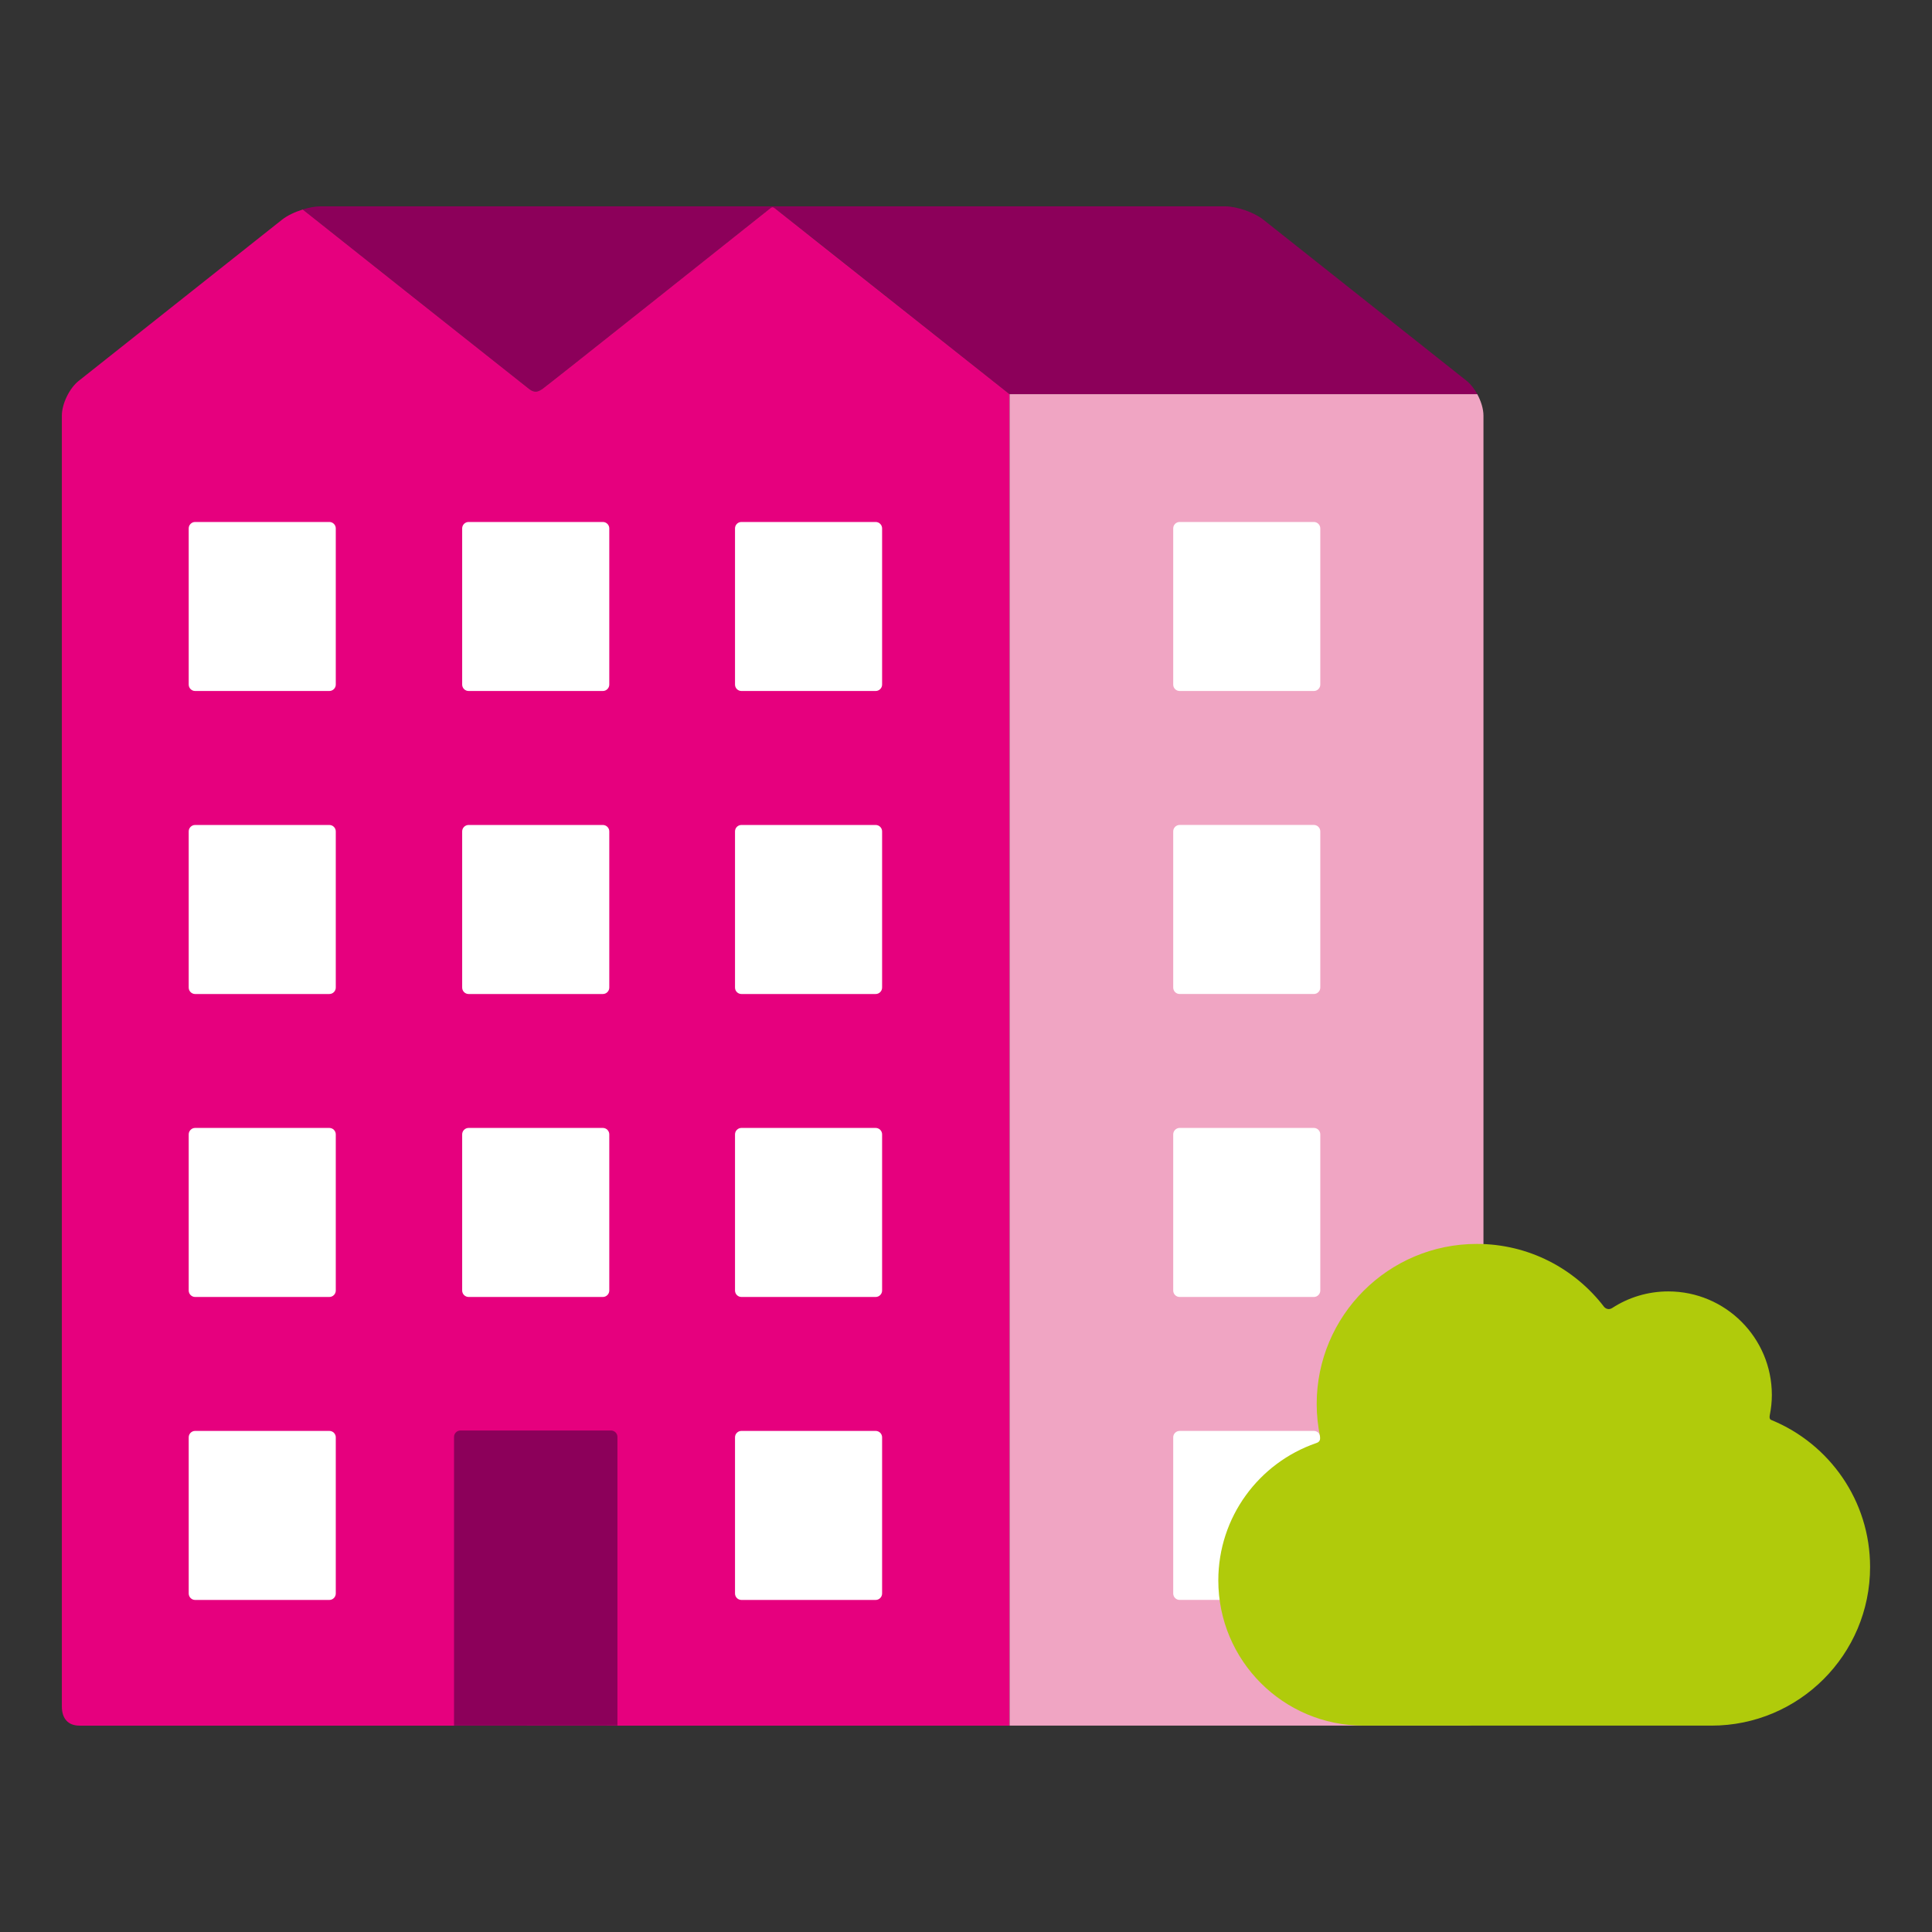
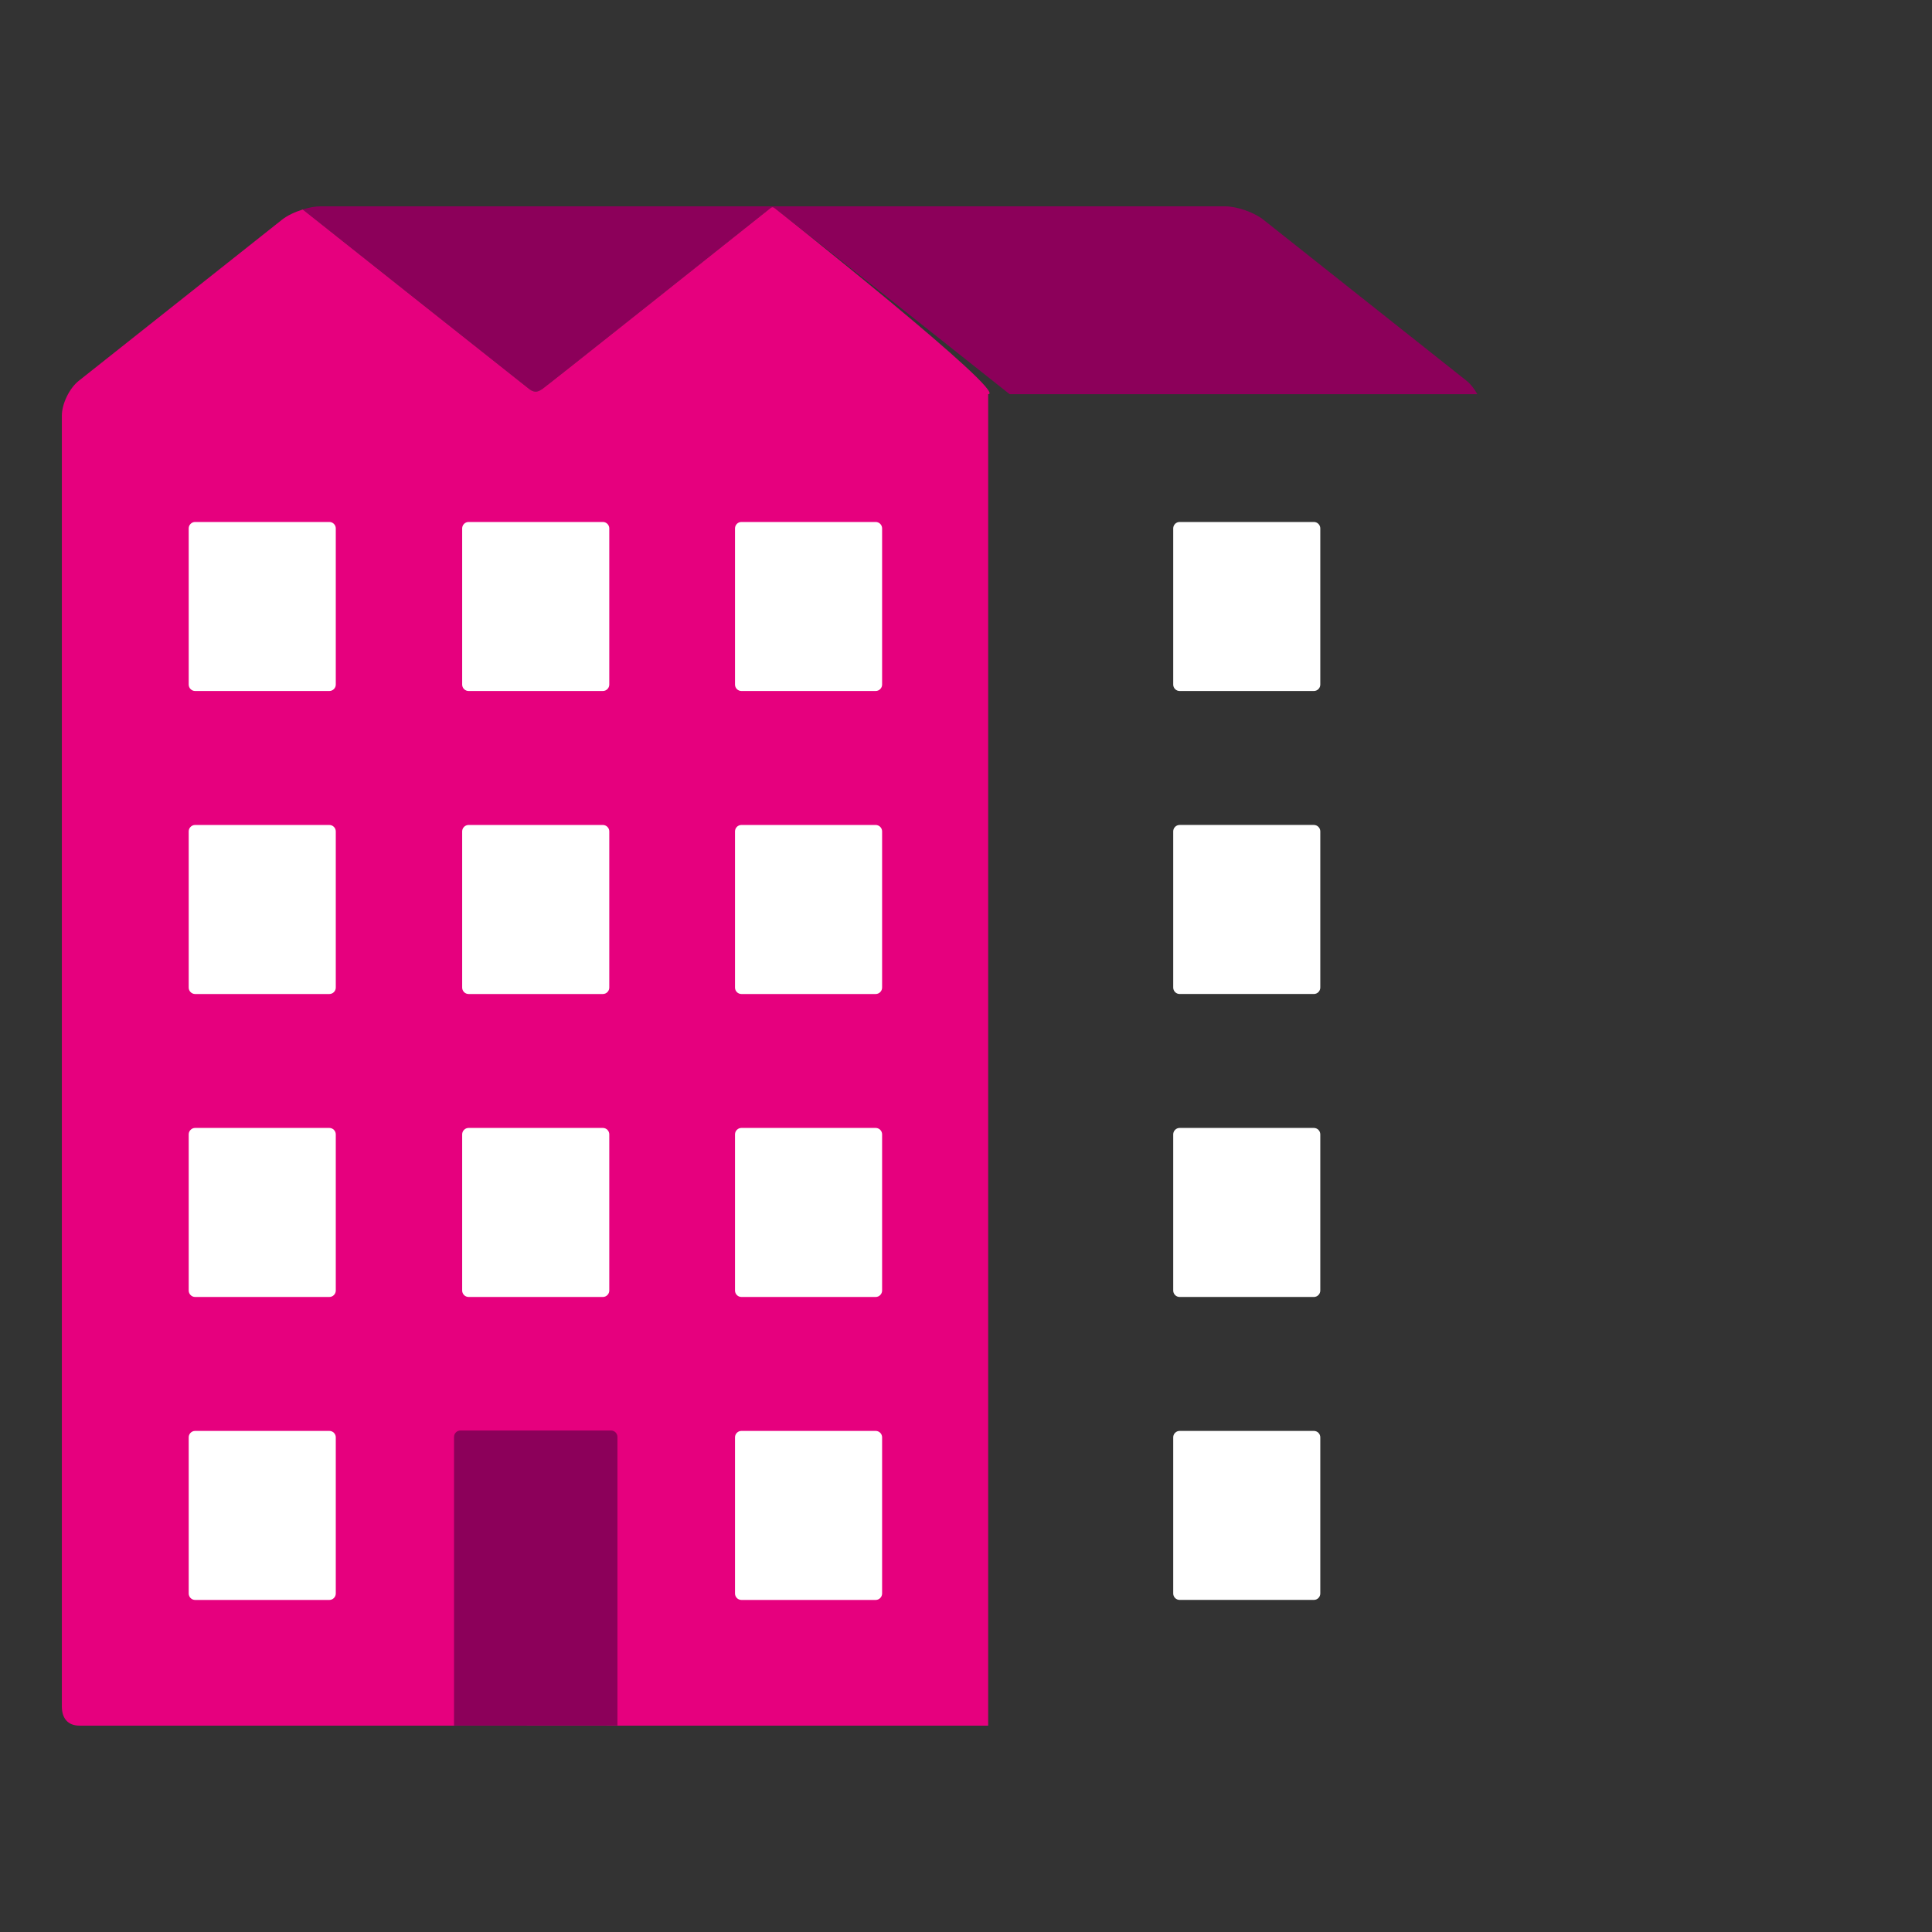
<svg xmlns="http://www.w3.org/2000/svg" version="1.1" id="Lager_1" x="0px" y="0px" viewBox="0 0 90.708 90.708" enable-background="new 0 0 90.708 90.708" xml:space="preserve">
  <rect x="0" y="0" width="90.708" height="90.708" fill="#333333" stroke="none" />
  <g>
    <g>
      <g>
        <path fill="#8C005A" d="M68.863,17.884l-9.551-7.572c-0.434-0.343-1.24-0.624-1.791-0.624H40.219h-3.941H15.035     c-0.242,0-0.534,0.056-0.821,0.146l10.628,8.426c0.002,0.001,0.009,0.006,0.01,0.007c0.271,0.209,0.445,0.099,0.601,0.003     c0.146-0.09,9.612-7.618,10.72-8.499c0.068-0.055,0.115-0.065,0.202,0.002c0.021,0.016,0.641,0.506,1.573,1.244l0.005-0.002     l9.449,7.491h21.958C69.222,18.258,69.052,18.034,68.863,17.884z" />
      </g>
    </g>
-     <path fill="#E6007E" d="M36.374,9.775c-0.087-0.067-0.134-0.057-0.202-0.002c-1.107,0.881-10.574,8.409-10.72,8.499   c-0.155,0.095-0.329,0.206-0.601-0.003c-0.272-0.208-10.638-8.433-10.638-8.433c-0.367,0.114-0.728,0.285-0.971,0.478l-9.551,7.571   c-0.433,0.344-0.787,1.076-0.787,1.628v60.603c0,0.553,0.276,0.903,0.829,0.903h42.662c0.276,0,0.641,0,1.005,0V18.508   C47.401,18.508,36.462,9.841,36.374,9.775z" />
+     <path fill="#E6007E" d="M36.374,9.775c-0.087-0.067-0.134-0.057-0.202-0.002c-1.107,0.881-10.574,8.409-10.72,8.499   c-0.155,0.095-0.329,0.206-0.601-0.003c-0.272-0.208-10.638-8.433-10.638-8.433c-0.367,0.114-0.728,0.285-0.971,0.478l-9.551,7.571   c-0.433,0.344-0.787,1.076-0.787,1.628v60.603c0,0.553,0.276,0.903,0.829,0.903h42.662V18.508   C47.401,18.508,36.462,9.841,36.374,9.775z" />
    <path fill="#FFFFFF" d="M15.765,74.815c0,0.166-0.136,0.303-0.302,0.303H9.161c-0.165,0-0.301-0.137-0.301-0.303v-7.332   c0-0.166,0.136-0.301,0.301-0.301h6.302c0.166,0,0.302,0.135,0.302,0.301V74.815z" />
    <path fill="#FFFFFF" d="M15.765,60.591c0,0.165-0.136,0.302-0.302,0.302H9.161c-0.165,0-0.301-0.137-0.301-0.302v-7.332   c0-0.165,0.136-0.302,0.301-0.302h6.302c0.166,0,0.302,0.137,0.302,0.302V60.591z" />
    <path fill="#FFFFFF" d="M15.765,46.367c0,0.166-0.136,0.302-0.302,0.302H9.161c-0.165,0-0.301-0.136-0.301-0.302v-7.333   c0-0.166,0.136-0.301,0.301-0.301h6.302c0.166,0,0.302,0.136,0.302,0.301V46.367z" />
    <path fill="#FFFFFF" d="M15.765,32.141c0,0.166-0.136,0.301-0.302,0.301H9.161c-0.165,0-0.301-0.135-0.301-0.301v-7.333   c0-0.166,0.136-0.301,0.301-0.301h6.302c0.166,0,0.302,0.136,0.302,0.301V32.141z" />
    <path fill="#FFFFFF" d="M28.606,60.591c0,0.165-0.136,0.302-0.302,0.302h-6.302c-0.167,0-0.303-0.137-0.303-0.302v-7.332   c0-0.165,0.136-0.302,0.303-0.302h6.302c0.166,0,0.302,0.137,0.302,0.302V60.591z" />
    <path fill="#FFFFFF" d="M28.606,46.367c0,0.166-0.136,0.302-0.302,0.302h-6.302c-0.167,0-0.303-0.136-0.303-0.302v-7.333   c0-0.166,0.136-0.301,0.303-0.301h6.302c0.166,0,0.302,0.136,0.302,0.301V46.367z" />
    <path fill="#FFFFFF" d="M28.606,32.141c0,0.166-0.136,0.301-0.302,0.301h-6.302c-0.167,0-0.303-0.135-0.303-0.301v-7.333   c0-0.166,0.136-0.301,0.303-0.301h6.302c0.166,0,0.302,0.136,0.302,0.301V32.141z" />
    <path fill="#FFFFFF" d="M41.415,74.815c0,0.166-0.136,0.303-0.302,0.303h-6.303c-0.166,0-0.301-0.137-0.301-0.303v-7.332   c0-0.166,0.135-0.301,0.301-0.301h6.303c0.166,0,0.302,0.135,0.302,0.301V74.815z" />
    <path fill="#FFFFFF" d="M41.415,60.591c0,0.165-0.136,0.302-0.302,0.302h-6.303c-0.166,0-0.301-0.137-0.301-0.302v-7.332   c0-0.165,0.135-0.302,0.301-0.302h6.303c0.166,0,0.302,0.137,0.302,0.302V60.591z" />
    <path fill="#FFFFFF" d="M41.415,46.367c0,0.166-0.136,0.302-0.302,0.302h-6.303c-0.166,0-0.301-0.136-0.301-0.302v-7.333   c0-0.166,0.135-0.301,0.301-0.301h6.303c0.166,0,0.302,0.136,0.302,0.301V46.367z" />
    <path fill="#FFFFFF" d="M41.415,32.141c0,0.166-0.136,0.301-0.302,0.301h-6.303c-0.166,0-0.301-0.135-0.301-0.301v-7.333   c0-0.166,0.135-0.301,0.301-0.301h6.303c0.166,0,0.302,0.136,0.302,0.301V32.141z" />
    <path fill="#8C005A" d="M28.989,81.014l-7.672,0.005V67.464c0-0.166,0.136-0.302,0.302-0.302h7.068   c0.166,0,0.302,0.136,0.302,0.302V81.014z" />
-     <path fill="#F0A5C3" d="M69.359,18.508H47.401v62.511c0.364,0,21.42,0,21.42,0c0.553,0,0.828-0.351,0.828-0.903V19.513   C69.65,19.201,69.535,18.833,69.359,18.508z" />
    <g>
      <path fill="#FFFFFF" d="M55.083,24.808c0-0.166,0.135-0.301,0.301-0.301h6.303c0.166,0,0.301,0.136,0.301,0.301v7.333    c0,0.166-0.135,0.301-0.301,0.301h-6.303c-0.166,0-0.301-0.135-0.301-0.301V24.808z" />
      <path fill="#FFFFFF" d="M55.083,39.033c0-0.166,0.135-0.301,0.301-0.301h6.303c0.166,0,0.301,0.136,0.301,0.301v7.333    c0,0.166-0.135,0.302-0.301,0.302h-6.303c-0.166,0-0.301-0.136-0.301-0.302V39.033z" />
      <path fill="#FFFFFF" d="M55.083,53.259c0-0.165,0.135-0.302,0.301-0.302h6.303c0.166,0,0.301,0.137,0.301,0.302v7.332    c0,0.165-0.135,0.302-0.301,0.302h-6.303c-0.166,0-0.301-0.137-0.301-0.302V53.259z" />
      <path fill="#FFFFFF" d="M55.083,67.483c0-0.166,0.135-0.301,0.301-0.301h6.303c0.166,0,0.301,0.135,0.301,0.301v7.332    c0,0.166-0.135,0.301-0.301,0.301h-6.303c-0.166,0-0.301-0.135-0.301-0.301V67.483z" />
    </g>
-     <path fill="#B0CB0B" d="M83.093,66.434c0.061-0.305,0.096-0.617,0.096-0.939c0-2.685-2.178-4.863-4.863-4.863   c-0.969,0.001-1.871,0.285-2.629,0.777c-0.178,0.117-0.334,0.014-0.389-0.057c-1.375-1.793-3.537-2.95-5.971-2.95   c-4.15,0-7.518,3.366-7.518,7.519c0,0.517,0.057,1.021,0.154,1.509c0.049,0.251-0.109,0.3-0.191,0.329   c-2.668,0.924-4.582,3.46-4.582,6.442c0,3.765,3.053,6.818,6.816,6.818c3.766,0,12.219,0,16.334,0s7.451-3.335,7.451-7.45   c0-3.113-1.912-5.78-4.625-6.895C83.136,66.658,83.054,66.633,83.093,66.434z" />
  </g>
</svg>